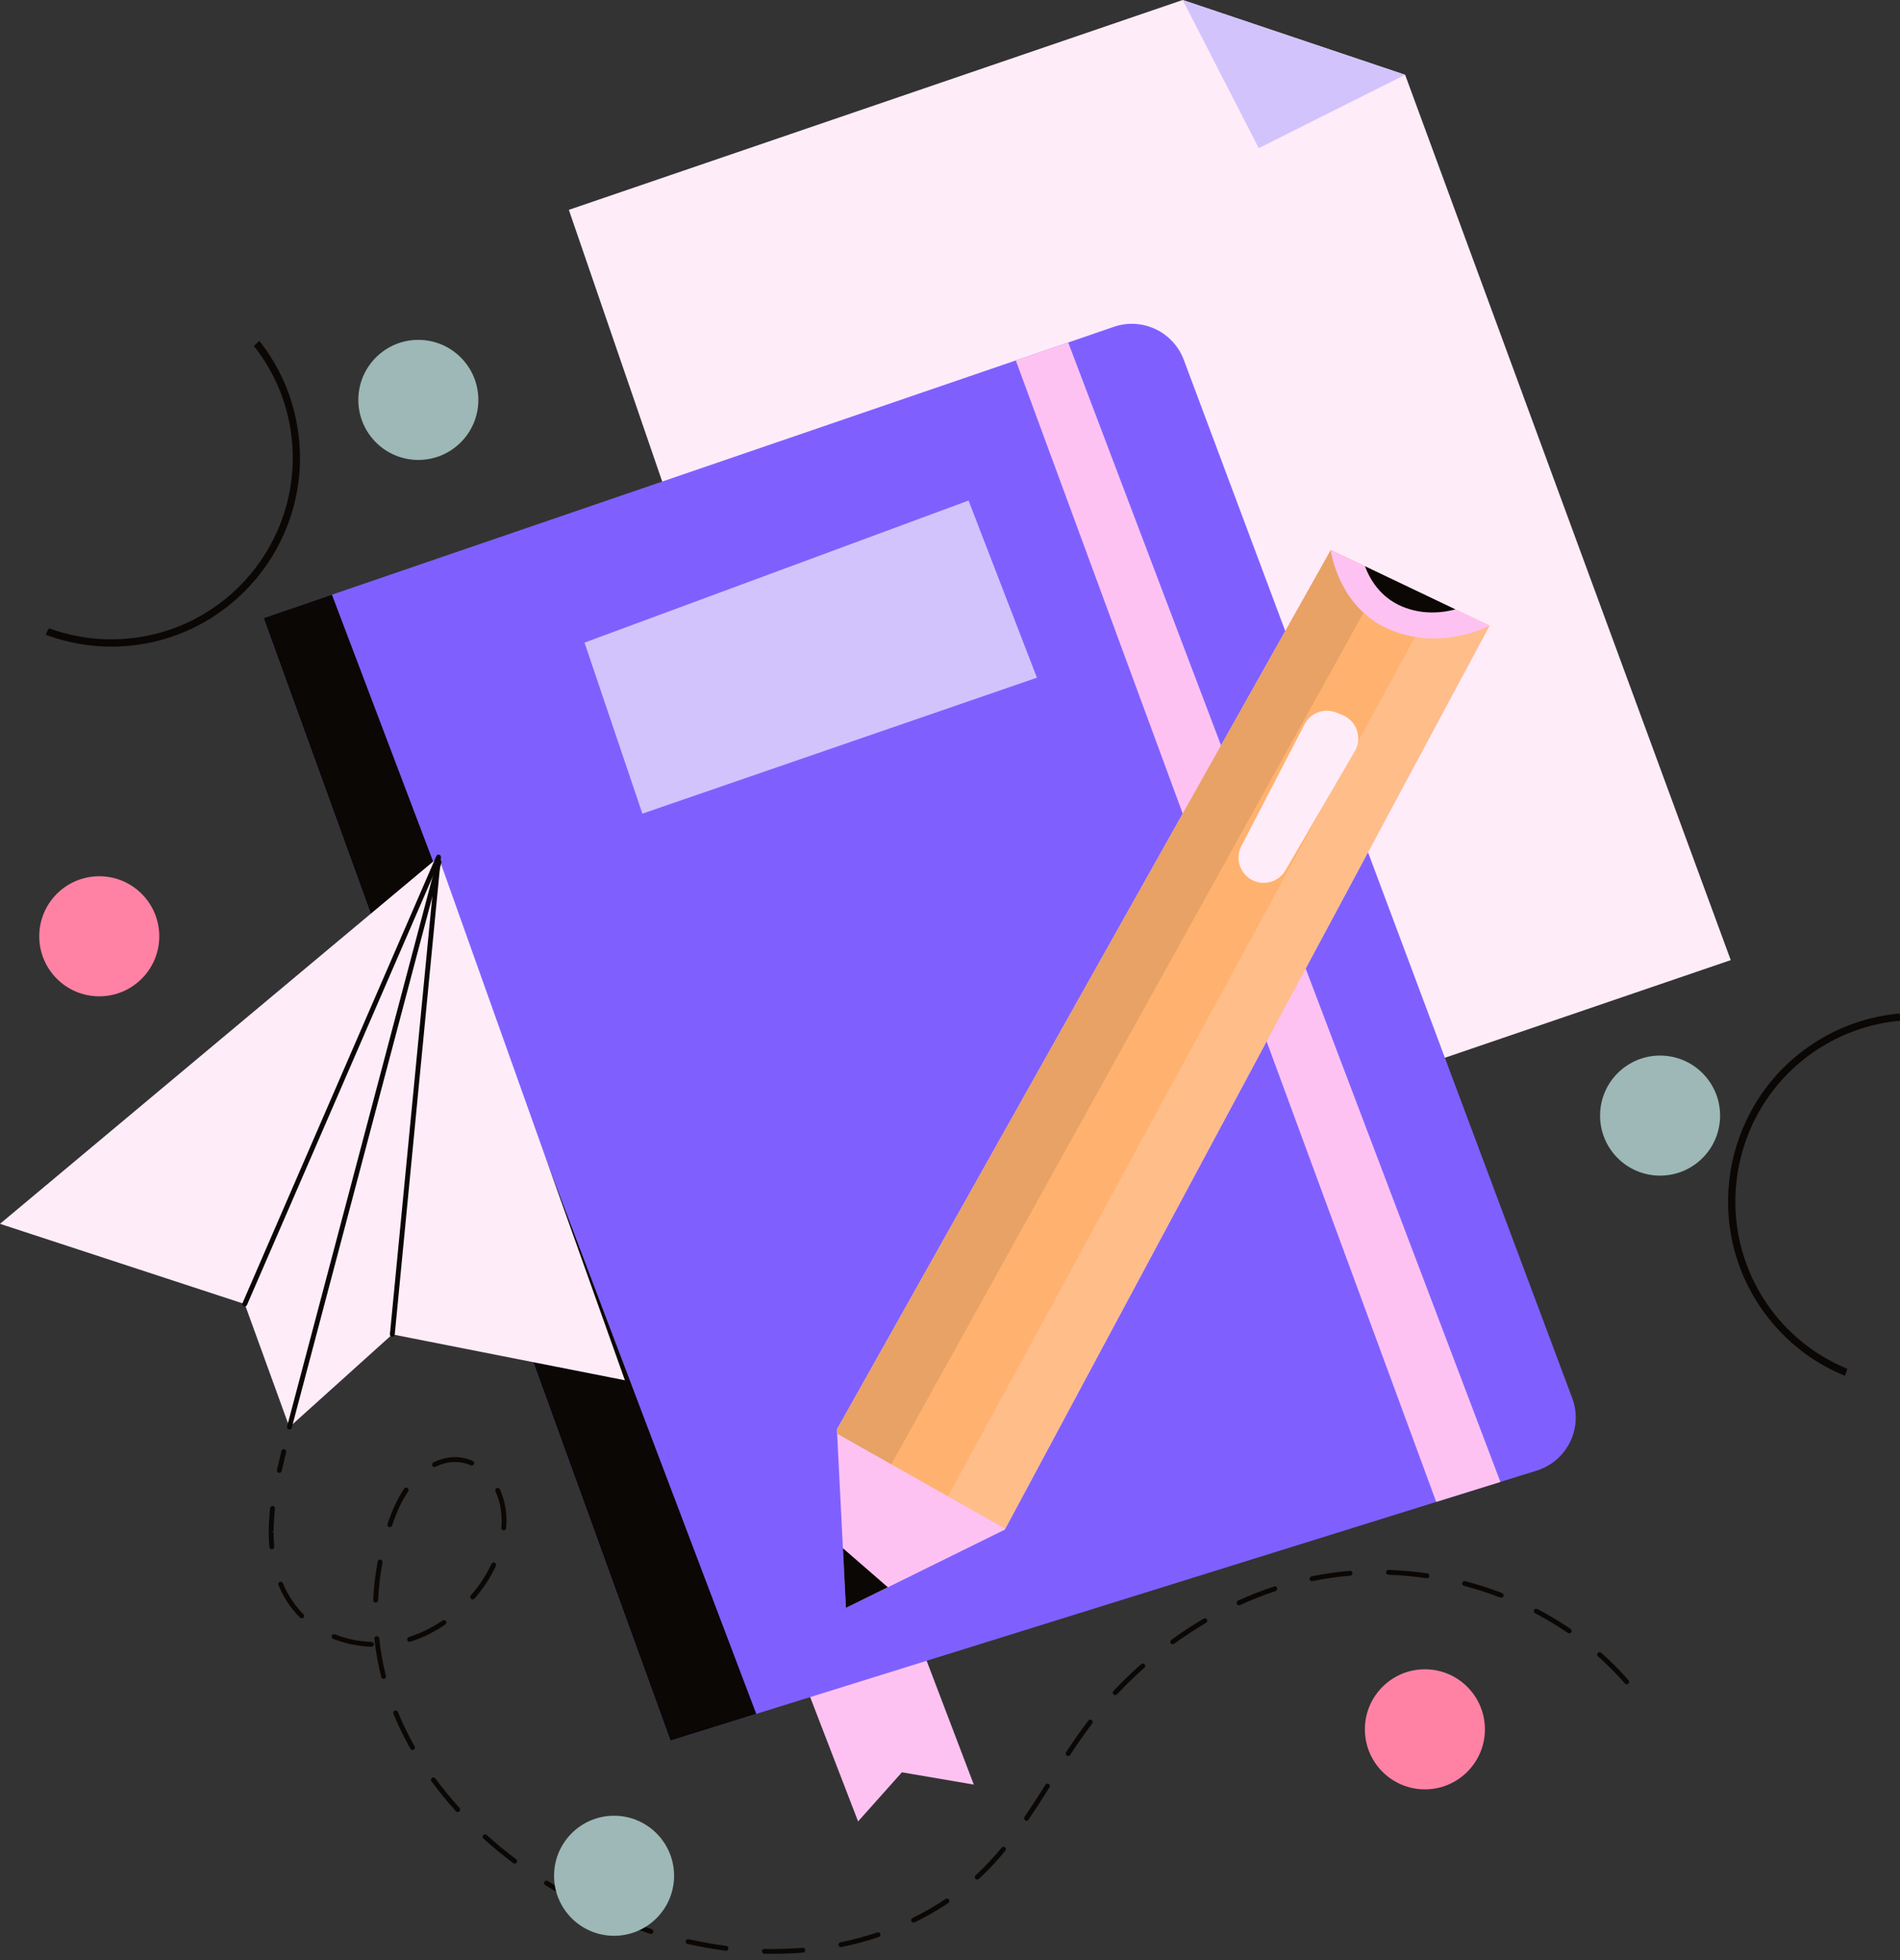
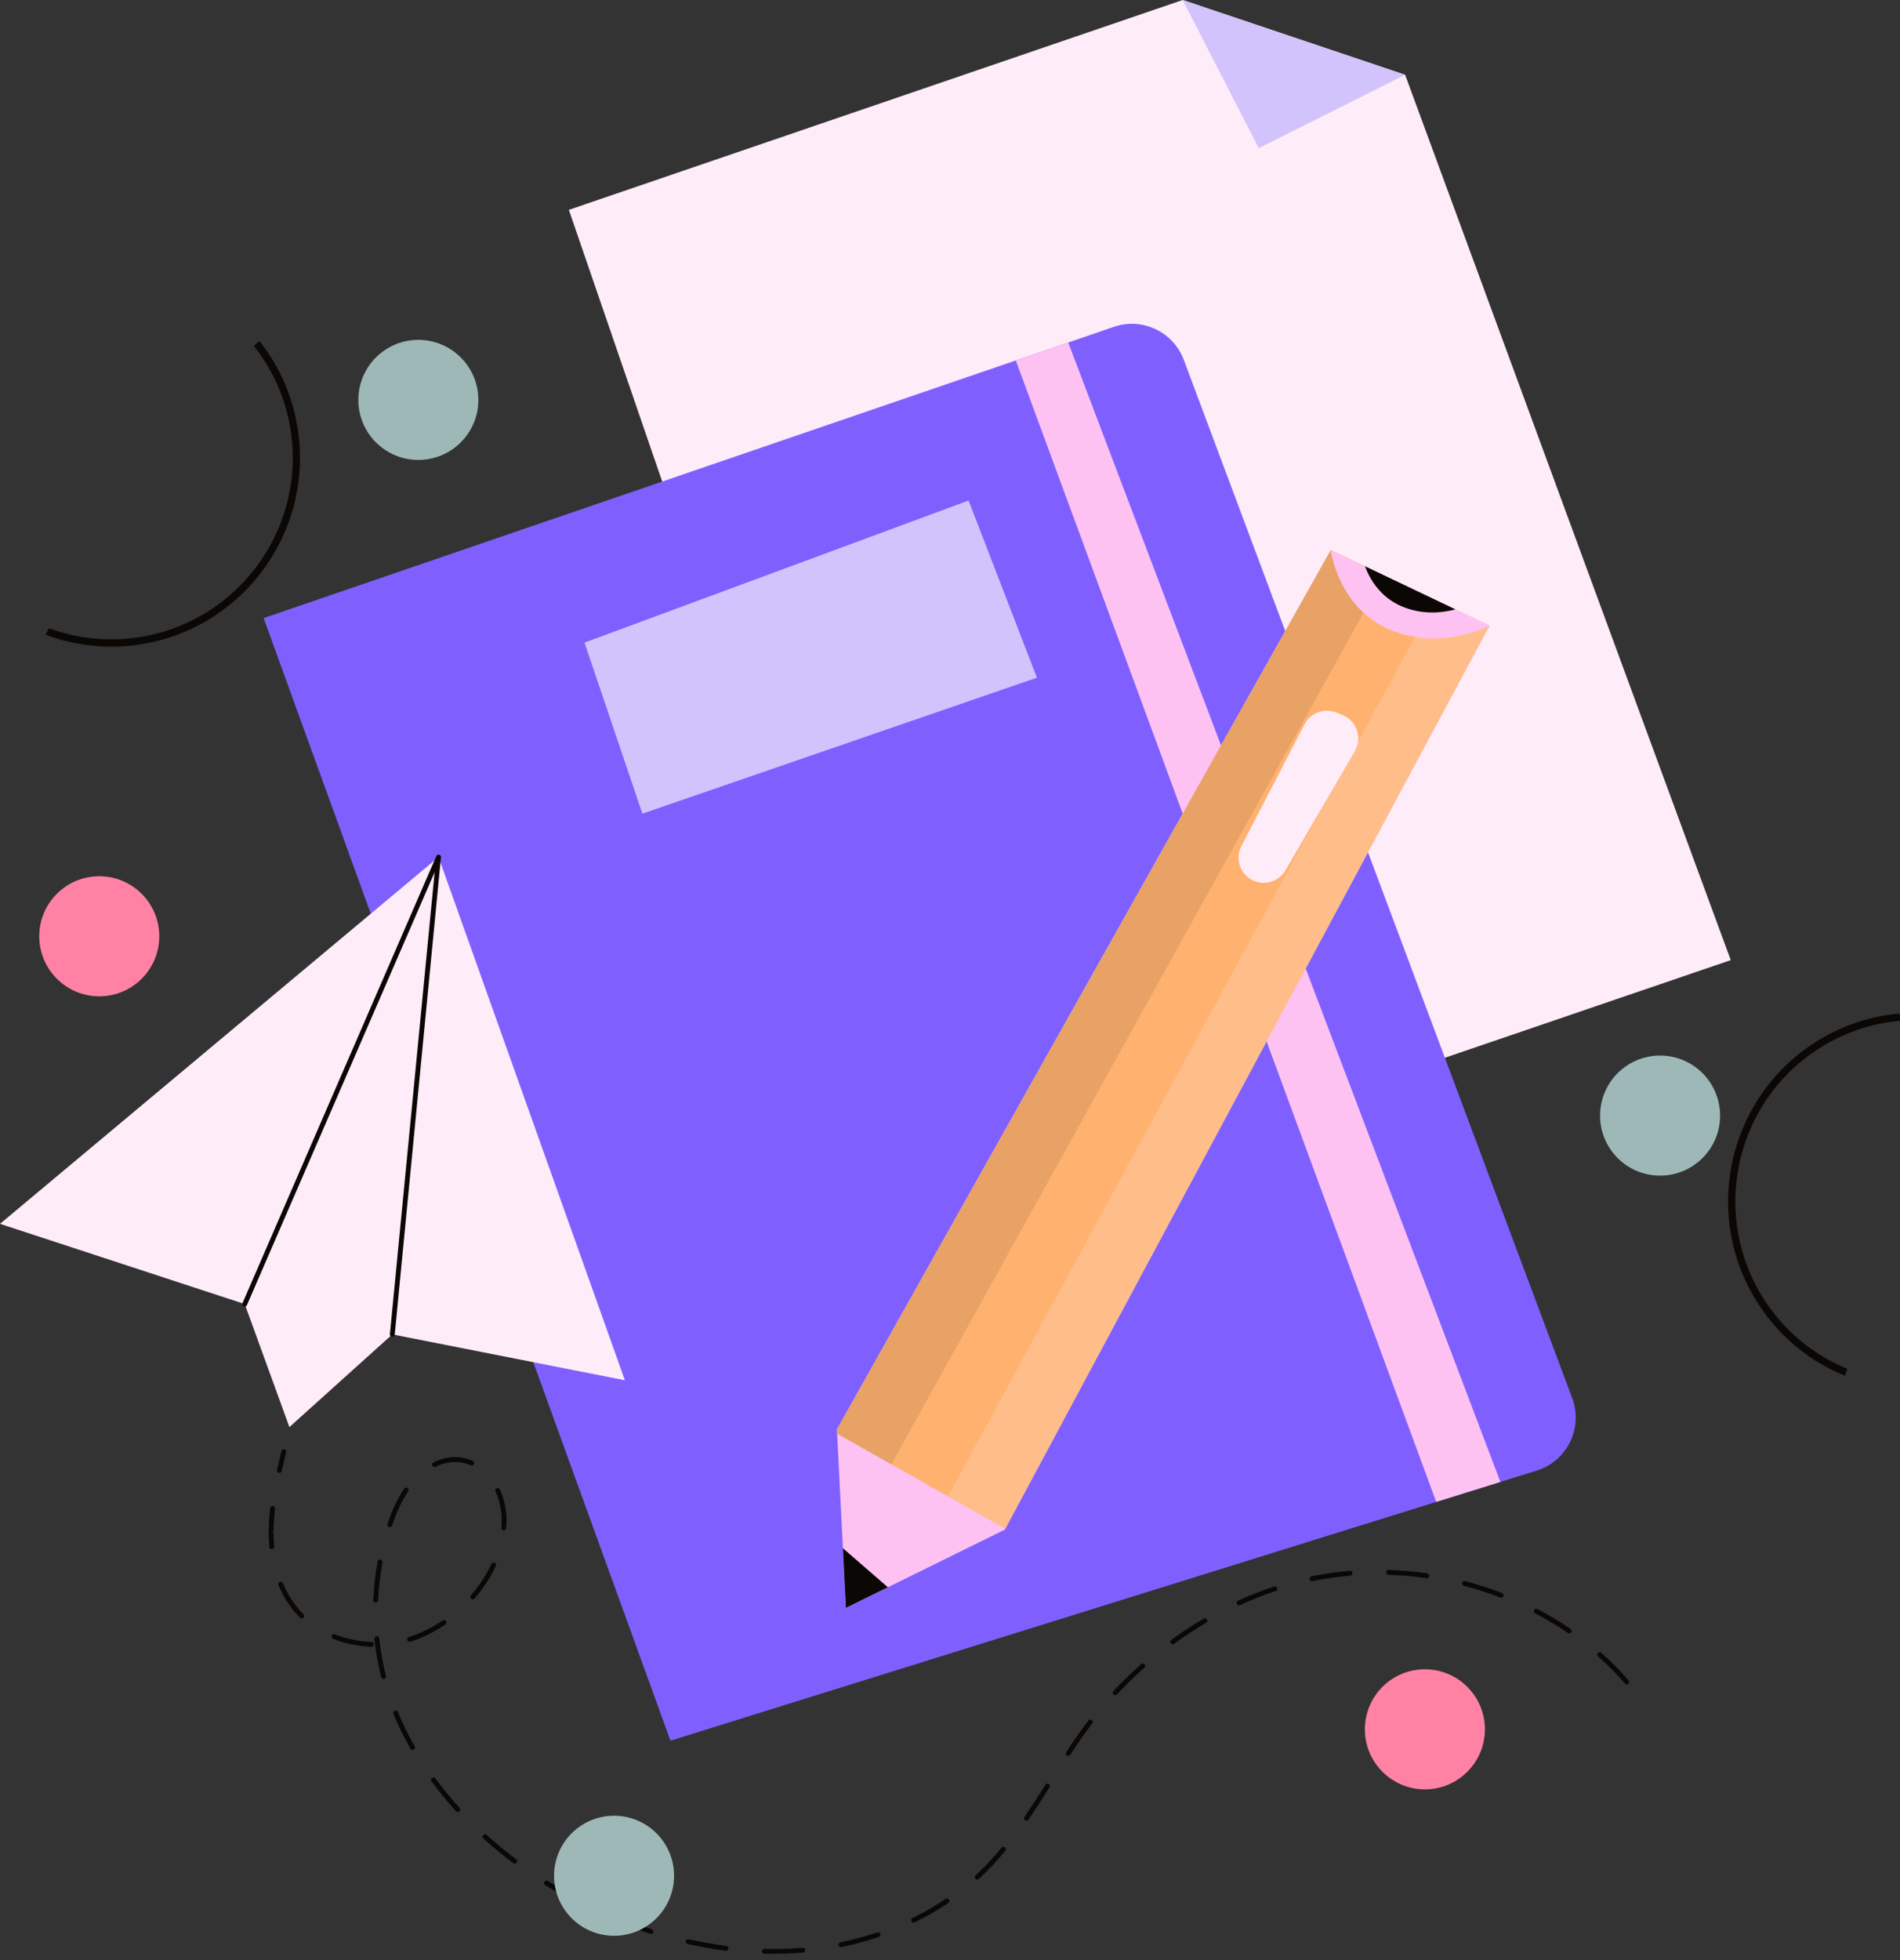
<svg xmlns="http://www.w3.org/2000/svg" width="64" height="66" viewBox="0 0 64 66" fill="none">
  <rect x="0" y="0" width="64" height="66" fill="#333333" stroke="none" />
  <path d="M58.299 32.329L31.044 41.635L19.161 7.066L39.838 0L47.331 2.519L58.299 32.329Z" fill="#FFECF9" />
  <path d="M39.838 0L42.4 4.989L47.33 2.519L39.838 0Z" fill="#D3C3FC" />
-   <path d="M27.014 56.428L27.093 56.634L28.904 61.331L30.38 59.677L32.802 60.091L30.912 55.129" fill="#FEC2F2" />
  <path d="M51.764 49.517L50.539 49.899L48.377 50.572L25.474 57.71L22.584 58.612L8.88 20.812L11.181 20.024L34.216 12.137L35.982 11.533L37.519 11.005C38.477 10.675 39.522 11.172 39.876 12.119L52.958 47.075C53.336 48.081 52.788 49.198 51.764 49.517Z" fill="#7F60FF" />
-   <path d="M25.474 57.71L22.584 58.612L8.88 20.811L11.18 20.023L25.474 57.71Z" fill="#0B0704" />
  <path d="M19.689 21.638L21.638 27.397L34.928 22.819L32.625 16.854L19.689 21.638Z" fill="#D3C3FC" />
  <path d="M50.54 49.899L48.378 50.572L34.216 12.136L35.982 11.532L50.54 49.899Z" fill="#FEC2F2" />
  <path d="M0 41.209L14.772 28.858L21.049 46.476L13.215 44.931L9.748 48.053L8.244 43.91L0 41.209Z" fill="#FFECF9" />
  <path d="M8.244 43.91L14.772 28.858L13.215 44.931" stroke="#0B0704" stroke-width="0.163" stroke-miterlimit="10" stroke-linecap="round" stroke-linejoin="round" />
-   <path d="M9.749 48.053L14.787 29.029" stroke="#0B0704" stroke-width="0.163" stroke-miterlimit="10" stroke-linecap="round" stroke-linejoin="round" />
  <path d="M9.41 49.594C9.404 49.594 9.398 49.593 9.392 49.592C9.348 49.582 9.32 49.539 9.33 49.495C9.378 49.282 9.429 49.07 9.48 48.859C9.491 48.815 9.536 48.789 9.578 48.799C9.622 48.81 9.649 48.853 9.639 48.897C9.588 49.107 9.537 49.319 9.489 49.53C9.481 49.568 9.447 49.594 9.41 49.594Z" fill="#0B0704" />
  <path d="M15.921 49.19C15.511 49.007 15.046 49.024 14.6 49.242C14.561 49.261 14.541 49.31 14.564 49.352C14.577 49.382 14.607 49.398 14.636 49.398C14.649 49.398 14.659 49.395 14.672 49.388C15.075 49.193 15.485 49.177 15.856 49.339C15.896 49.359 15.944 49.339 15.964 49.297C15.98 49.258 15.964 49.209 15.921 49.19ZM13.728 50.104C13.692 50.078 13.64 50.088 13.614 50.127C13.396 50.446 13.214 50.837 13.054 51.315C13.038 51.357 13.061 51.403 13.103 51.419C13.113 51.419 13.122 51.422 13.129 51.422C13.165 51.422 13.197 51.4 13.207 51.367C13.363 50.902 13.539 50.524 13.751 50.218C13.773 50.182 13.764 50.13 13.728 50.104ZM16.839 50.15C16.82 50.108 16.771 50.091 16.729 50.108C16.69 50.127 16.67 50.176 16.69 50.218C16.826 50.514 16.898 50.853 16.898 51.194V51.243C16.895 51.312 16.891 51.377 16.888 51.442C16.885 51.487 16.918 51.526 16.96 51.53H16.97C17.009 51.53 17.044 51.497 17.048 51.455C17.054 51.387 17.057 51.318 17.061 51.247V51.194C17.061 50.83 16.983 50.469 16.839 50.15ZM9.132 51.588L9.214 51.556C9.217 51.315 9.233 51.068 9.262 50.801C9.269 50.755 9.236 50.713 9.191 50.71C9.142 50.703 9.106 50.736 9.1 50.781C9.07 51.055 9.054 51.309 9.051 51.553V51.588C9.051 51.758 9.061 51.927 9.074 52.093C9.077 52.135 9.113 52.164 9.155 52.164H9.165C9.207 52.161 9.24 52.122 9.236 52.077C9.223 51.917 9.214 51.751 9.214 51.588H9.132ZM48.075 52.978C47.642 52.916 47.206 52.877 46.773 52.861C46.724 52.864 46.692 52.897 46.688 52.942C46.688 52.985 46.724 53.024 46.77 53.024C47.193 53.04 47.626 53.079 48.049 53.141H48.062C48.101 53.141 48.137 53.112 48.143 53.072C48.15 53.027 48.117 52.985 48.075 52.978ZM45.468 52.894C45.032 52.929 44.599 52.994 44.176 53.079C44.133 53.089 44.104 53.131 44.114 53.177C44.12 53.216 44.156 53.242 44.192 53.242C44.199 53.242 44.205 53.242 44.208 53.239C44.625 53.154 45.051 53.092 45.481 53.056C45.527 53.053 45.559 53.014 45.556 52.968C45.553 52.923 45.514 52.89 45.468 52.894ZM50.594 53.639C50.191 53.486 49.771 53.349 49.354 53.239C49.309 53.225 49.266 53.255 49.253 53.297C49.24 53.343 49.27 53.385 49.312 53.398C49.725 53.505 50.139 53.639 50.536 53.792C50.545 53.795 50.555 53.798 50.565 53.798C50.597 53.798 50.63 53.779 50.643 53.746C50.659 53.704 50.636 53.655 50.594 53.639ZM16.664 52.62C16.625 52.601 16.576 52.617 16.556 52.659C16.38 53.033 16.149 53.392 15.86 53.72C15.83 53.756 15.834 53.805 15.869 53.834C15.883 53.85 15.902 53.857 15.921 53.857C15.944 53.857 15.967 53.847 15.983 53.828C16.279 53.486 16.524 53.115 16.703 52.727C16.722 52.685 16.706 52.636 16.664 52.62ZM12.82 52.516C12.771 52.506 12.732 52.535 12.722 52.578C12.641 53.011 12.592 53.447 12.572 53.876C12.569 53.922 12.605 53.961 12.65 53.961H12.654C12.696 53.961 12.732 53.928 12.735 53.886C12.755 53.463 12.803 53.033 12.885 52.61C12.891 52.565 12.862 52.523 12.82 52.516ZM42.916 53.421C42.509 53.554 42.099 53.717 41.702 53.896C41.66 53.916 41.644 53.964 41.663 54.007C41.676 54.036 41.706 54.052 41.735 54.052C41.748 54.052 41.758 54.049 41.771 54.046C42.161 53.867 42.565 53.707 42.968 53.574C43.011 53.561 43.033 53.512 43.02 53.47C43.004 53.427 42.959 53.404 42.916 53.421ZM10.223 54.355C10.128 54.264 10.04 54.163 9.959 54.059C9.79 53.837 9.643 53.587 9.529 53.31C9.513 53.268 9.464 53.248 9.425 53.265C9.383 53.281 9.363 53.33 9.38 53.372C9.5 53.662 9.65 53.925 9.832 54.16C9.917 54.267 10.011 54.374 10.109 54.472C10.125 54.488 10.148 54.495 10.167 54.495C10.187 54.495 10.21 54.485 10.226 54.469C10.255 54.44 10.255 54.387 10.223 54.355ZM52.905 54.85C52.547 54.605 52.173 54.381 51.785 54.179C51.746 54.16 51.694 54.173 51.675 54.212C51.655 54.254 51.668 54.303 51.711 54.322C52.091 54.521 52.462 54.745 52.814 54.983C52.827 54.993 52.843 54.999 52.859 54.999C52.886 54.999 52.911 54.986 52.925 54.964C52.951 54.925 52.941 54.876 52.905 54.85ZM15.023 54.586C14.997 54.55 14.945 54.54 14.909 54.566C14.564 54.797 14.206 54.98 13.838 55.1L13.77 55.123C13.728 55.136 13.705 55.182 13.718 55.224C13.728 55.26 13.76 55.282 13.793 55.282C13.803 55.282 13.809 55.282 13.819 55.279L13.891 55.257C14.271 55.13 14.646 54.941 15 54.7C15.036 54.674 15.046 54.625 15.023 54.586ZM40.657 54.531C40.635 54.492 40.586 54.479 40.547 54.501C40.176 54.719 39.808 54.96 39.456 55.217C39.421 55.243 39.411 55.292 39.437 55.331C39.453 55.351 39.479 55.364 39.505 55.364C39.522 55.364 39.538 55.357 39.551 55.348C39.902 55.094 40.264 54.856 40.628 54.641C40.667 54.618 40.68 54.57 40.657 54.531ZM12.517 55.286C12.088 55.273 11.671 55.185 11.28 55.032C11.238 55.016 11.192 55.035 11.176 55.077C11.16 55.12 11.179 55.165 11.222 55.182C11.629 55.344 12.061 55.432 12.514 55.449C12.559 55.449 12.595 55.416 12.595 55.37C12.598 55.328 12.563 55.289 12.517 55.286ZM12.774 55.165C12.768 55.123 12.732 55.09 12.683 55.094C12.641 55.097 12.608 55.139 12.611 55.182C12.657 55.614 12.735 56.047 12.843 56.471C12.852 56.506 12.885 56.529 12.921 56.529H12.94C12.986 56.516 13.012 56.471 12.999 56.428C12.895 56.015 12.816 55.588 12.774 55.165ZM54.855 56.578C54.575 56.256 54.266 55.943 53.937 55.654C53.901 55.621 53.852 55.627 53.82 55.66C53.79 55.693 53.794 55.745 53.829 55.774C54.152 56.06 54.458 56.366 54.734 56.685C54.751 56.705 54.773 56.715 54.796 56.715C54.816 56.715 54.832 56.708 54.848 56.692C54.881 56.663 54.887 56.614 54.855 56.578ZM38.555 56.041C38.526 56.008 38.474 56.005 38.441 56.034C38.115 56.321 37.803 56.623 37.504 56.942C37.474 56.975 37.474 57.024 37.507 57.056C37.523 57.069 37.543 57.079 37.566 57.079C37.585 57.079 37.608 57.069 37.624 57.053C37.917 56.741 38.229 56.438 38.548 56.155C38.581 56.126 38.584 56.073 38.555 56.041ZM13.965 58.801C13.751 58.423 13.562 58.036 13.402 57.645C13.386 57.606 13.341 57.584 13.298 57.603C13.256 57.619 13.236 57.665 13.253 57.707C13.415 58.104 13.607 58.498 13.825 58.882C13.838 58.908 13.868 58.925 13.894 58.925C13.91 58.925 13.923 58.921 13.936 58.911C13.975 58.892 13.988 58.84 13.965 58.801ZM36.775 57.919C36.739 57.893 36.687 57.899 36.661 57.935C36.423 58.244 36.185 58.583 35.912 58.999C35.886 59.038 35.899 59.087 35.935 59.113C35.951 59.123 35.964 59.126 35.98 59.126C36.007 59.126 36.032 59.113 36.049 59.09C36.319 58.674 36.556 58.339 36.791 58.033C36.817 57.997 36.81 57.945 36.775 57.919ZM15.479 60.877C15.189 60.555 14.913 60.22 14.665 59.881C14.636 59.846 14.587 59.836 14.551 59.862C14.515 59.891 14.506 59.94 14.532 59.976C14.786 60.321 15.062 60.663 15.358 60.988C15.375 61.004 15.398 61.014 15.42 61.014C15.44 61.014 15.459 61.008 15.476 60.991C15.508 60.962 15.511 60.91 15.479 60.877ZM35.326 60.07C35.29 60.044 35.238 60.057 35.216 60.096C35.007 60.425 34.763 60.806 34.509 61.18C34.483 61.216 34.493 61.268 34.532 61.291C34.545 61.3 34.561 61.307 34.578 61.307C34.604 61.307 34.63 61.294 34.643 61.271C34.9 60.897 35.144 60.513 35.352 60.181C35.378 60.145 35.365 60.093 35.326 60.07ZM17.386 62.606C17.041 62.345 16.706 62.072 16.393 61.785C16.361 61.756 16.309 61.759 16.276 61.792C16.247 61.825 16.25 61.877 16.283 61.906C16.602 62.196 16.94 62.472 17.288 62.736C17.305 62.746 17.321 62.752 17.337 62.752C17.363 62.752 17.386 62.739 17.402 62.72C17.428 62.684 17.422 62.632 17.386 62.606ZM33.855 62.202C33.819 62.173 33.767 62.179 33.741 62.212C33.468 62.541 33.201 62.83 32.918 63.094L32.859 63.149C32.827 63.178 32.823 63.23 32.856 63.263C32.872 63.279 32.892 63.289 32.914 63.289C32.934 63.289 32.953 63.283 32.97 63.266L33.028 63.214C33.315 62.944 33.592 62.651 33.865 62.316C33.894 62.28 33.888 62.231 33.855 62.202ZM19.57 63.973C19.189 63.777 18.812 63.562 18.45 63.335C18.411 63.312 18.363 63.322 18.337 63.361C18.314 63.4 18.323 63.449 18.363 63.475C18.73 63.703 19.111 63.917 19.495 64.116C19.508 64.122 19.521 64.126 19.534 64.126C19.564 64.126 19.593 64.109 19.606 64.083C19.625 64.041 19.609 63.992 19.57 63.973ZM31.964 63.963C31.941 63.927 31.889 63.917 31.853 63.94C31.502 64.178 31.128 64.392 30.74 64.581C30.698 64.601 30.682 64.65 30.701 64.692C30.718 64.718 30.744 64.737 30.776 64.737C30.786 64.737 30.799 64.734 30.812 64.728C31.206 64.536 31.587 64.314 31.945 64.077C31.98 64.051 31.99 64.002 31.964 63.963ZM21.953 64.959C21.546 64.829 21.139 64.679 20.742 64.516C20.7 64.497 20.651 64.516 20.634 64.558C20.618 64.601 20.638 64.65 20.68 64.666C21.08 64.832 21.494 64.982 21.904 65.115C21.91 65.115 21.92 65.118 21.927 65.118C21.962 65.118 21.995 65.096 22.005 65.06C22.018 65.017 21.995 64.972 21.953 64.959ZM29.549 65.07C29.149 65.203 28.732 65.314 28.309 65.401C28.264 65.411 28.237 65.454 28.244 65.499C28.254 65.535 28.286 65.564 28.325 65.564C28.329 65.564 28.335 65.561 28.342 65.561C28.771 65.473 29.194 65.359 29.601 65.222C29.643 65.209 29.666 65.161 29.653 65.118C29.64 65.076 29.595 65.053 29.549 65.07ZM24.465 65.522C24.045 65.466 23.619 65.392 23.196 65.297C23.15 65.287 23.108 65.314 23.098 65.359C23.088 65.401 23.118 65.447 23.16 65.457C23.586 65.551 24.019 65.629 24.442 65.685H24.455C24.494 65.685 24.53 65.655 24.534 65.613C24.54 65.567 24.511 65.528 24.465 65.522ZM27.036 65.587C26.984 65.59 26.936 65.594 26.884 65.597C26.516 65.623 26.132 65.632 25.751 65.623C25.705 65.62 25.666 65.655 25.666 65.701C25.663 65.746 25.699 65.782 25.744 65.785C25.852 65.789 25.962 65.789 26.07 65.789C26.346 65.789 26.626 65.779 26.896 65.76C26.949 65.756 26.997 65.753 27.049 65.746C27.095 65.743 27.128 65.704 27.124 65.659C27.121 65.616 27.082 65.584 27.036 65.587Z" fill="#0B0704" />
  <path d="M50.174 21.066L47.118 26.762L33.861 51.475L33.845 51.507L33.724 51.566L29.907 53.447L28.494 54.14L28.393 52.132L28.198 48.275L28.191 48.132L44.826 18.52L48.345 20.197L50.174 21.066Z" fill="#FEC2F2" />
  <path d="M50.174 21.066L47.118 26.762L33.861 51.475L32.507 50.71L32.393 50.648L31.934 50.388L30.981 49.847L30.867 49.782L30.024 49.307L29.448 48.981L29.337 48.92L28.198 48.275L28.191 48.132L41.699 24.083L44.826 18.52L46.626 19.377L48.345 20.197L50.174 21.066Z" fill="#FFB26F" />
  <path opacity="0.09" d="M46.626 19.377L30.024 49.307L29.448 48.981L29.337 48.92L28.198 48.275L28.191 48.132L41.699 24.083L44.826 18.52L46.626 19.377Z" fill="#0B0704" />
  <path opacity="0.2" d="M50.174 21.065L47.117 26.761L33.861 51.474L32.507 50.709L32.393 50.648L31.934 50.387L48.344 20.196L50.174 21.065Z" fill="#FFECF9" />
  <path d="M29.905 53.445L28.494 54.14L28.393 52.132L29.905 53.445Z" fill="#0B0704" />
  <path d="M50.174 21.066C50.174 21.066 48.55 21.941 46.805 21.196C45.06 20.447 44.826 18.52 44.826 18.52L45.978 19.067L49.025 20.519L50.174 21.066Z" fill="#FEC2F2" />
  <path d="M49.025 20.519C48.583 20.636 47.912 20.714 47.212 20.415C46.49 20.106 46.139 19.5 45.979 19.067L49.025 20.519Z" fill="#0B0704" />
  <path d="M41.815 28.488L43.942 24.388C44.144 23.999 44.609 23.828 45.015 23.994L45.225 24.079C45.702 24.274 45.896 24.846 45.637 25.291L43.3 29.305C43.069 29.701 42.566 29.842 42.163 29.624C41.757 29.404 41.602 28.898 41.815 28.488Z" fill="#FFECF9" />
  <path d="M57.94 37.565C57.94 38.681 57.034 39.586 55.918 39.586C54.802 39.586 53.897 38.681 53.897 37.565C53.897 36.448 54.802 35.543 55.918 35.543C57.035 35.543 57.94 36.448 57.94 37.565Z" fill="#9DB8B6" />
  <path d="M50.018 58.23C50.018 59.346 49.112 60.251 47.996 60.251C46.88 60.251 45.975 59.346 45.975 58.23C45.975 57.113 46.88 56.208 47.996 56.208C49.112 56.208 50.018 57.113 50.018 58.23Z" fill="#FF82A5" />
  <path d="M5.365 31.526C5.365 32.643 4.46 33.548 3.344 33.548C2.227 33.548 1.322 32.643 1.322 31.526C1.322 30.41 2.227 29.505 3.344 29.505C4.46 29.505 5.365 30.41 5.365 31.526Z" fill="#FF82A5" />
  <path d="M22.706 63.16C22.706 64.277 21.8 65.182 20.684 65.182C19.568 65.182 18.663 64.277 18.663 63.16C18.663 62.044 19.568 61.139 20.684 61.139C21.8 61.139 22.706 62.044 22.706 63.16Z" fill="#9DB8B6" />
  <path d="M16.113 13.466C16.113 14.582 15.208 15.487 14.091 15.487C12.975 15.487 12.07 14.582 12.07 13.466C12.07 12.35 12.975 11.444 14.091 11.444C15.208 11.444 16.113 12.35 16.113 13.466Z" fill="#9DB8B6" />
  <path d="M59.454 43.806C57.606 40.991 58.39 37.193 61.209 35.344C62.074 34.778 63.035 34.456 64.001 34.371C64.001 34.29 63.998 34.208 63.991 34.127C62.979 34.215 61.973 34.55 61.072 35.142C58.146 37.066 57.326 41.011 59.249 43.94C59.981 45.053 61 45.86 62.146 46.326C62.175 46.248 62.201 46.169 62.227 46.091C61.13 45.642 60.151 44.868 59.454 43.806Z" fill="#0B0704" />
  <path d="M10.047 14.576C9.891 13.401 9.422 12.343 8.736 11.48C8.674 11.536 8.612 11.594 8.553 11.65C9.211 12.48 9.657 13.489 9.807 14.605C10.256 17.944 7.903 21.027 4.563 21.473C3.544 21.609 2.552 21.485 1.647 21.154C1.608 21.225 1.572 21.297 1.54 21.372C2.483 21.726 3.531 21.86 4.599 21.717C8.069 21.248 10.516 18.045 10.047 14.576Z" fill="#0B0704" />
</svg>